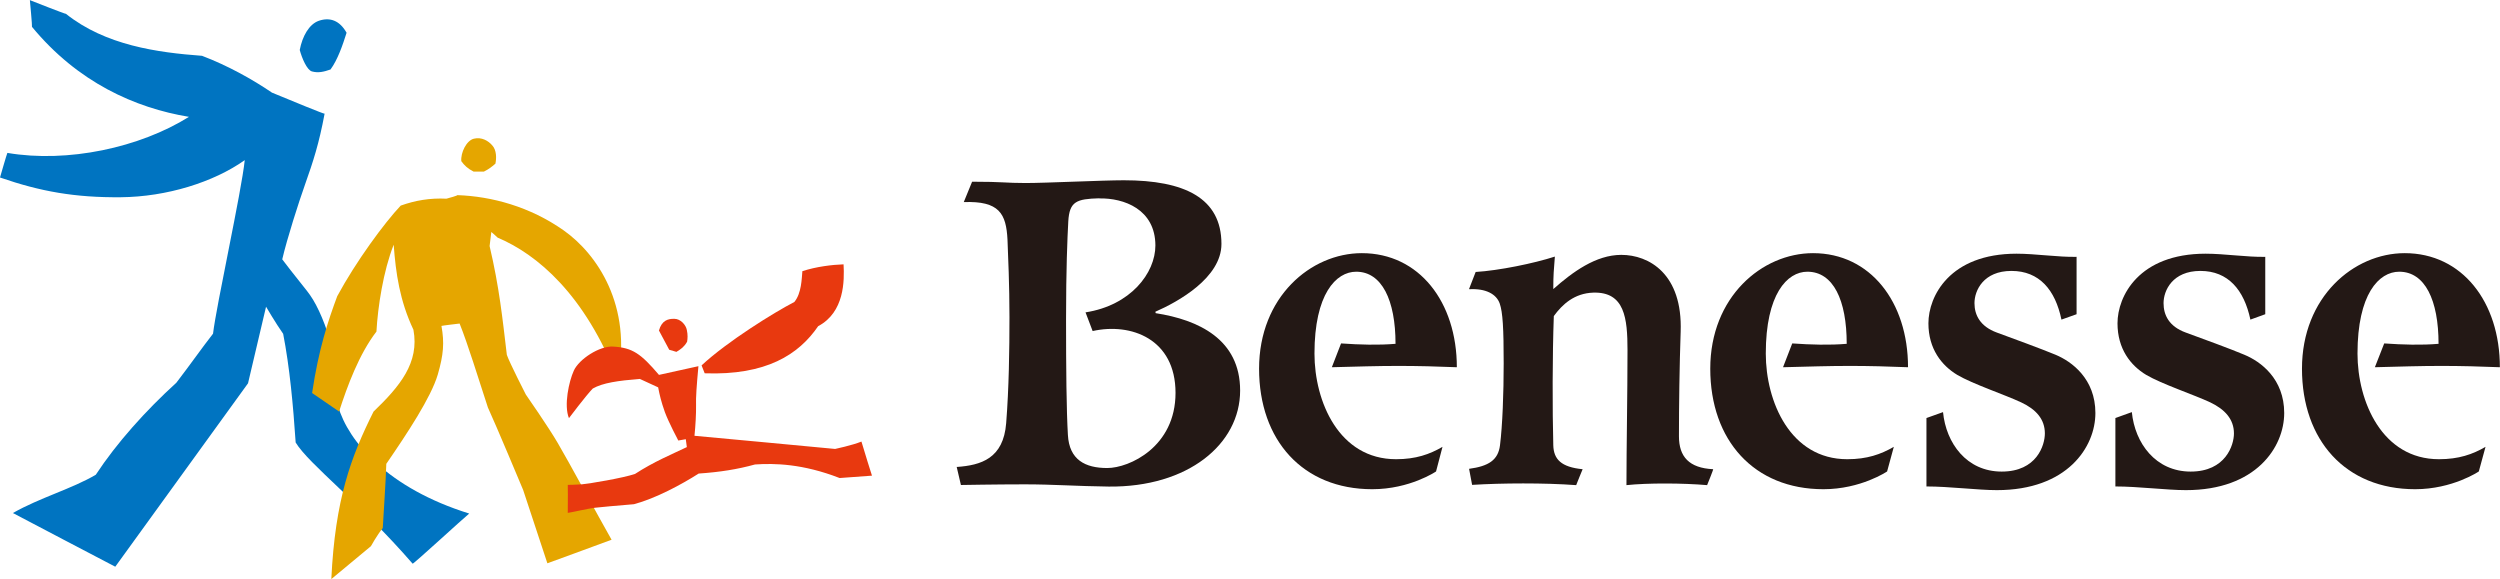
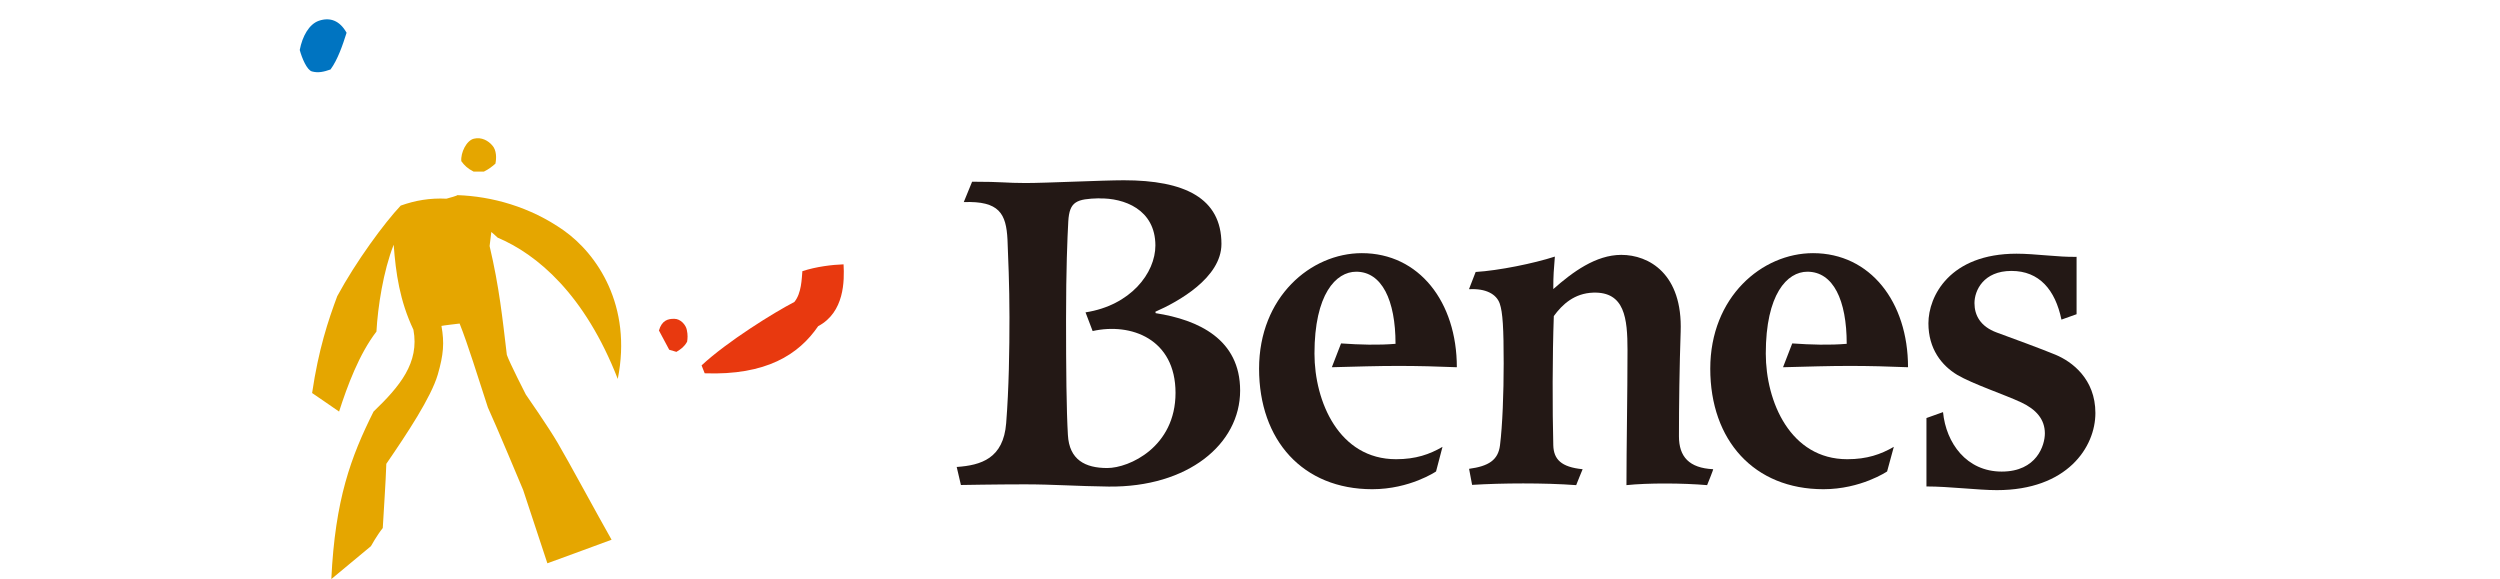
<svg xmlns="http://www.w3.org/2000/svg" id="_レイヤー_2" data-name="レイヤー 2" viewBox="0 0 190 44">
  <defs>
    <style>
      .cls-1 {
        fill: #e8390f;
      }

      .cls-1, .cls-2, .cls-3, .cls-4 {
        stroke-width: 0px;
      }

      .cls-2 {
        fill: #231815;
        fill-rule: evenodd;
      }

      .cls-3 {
        fill: #0074c1;
      }

      .cls-4 {
        fill: #e5a600;
      }
    </style>
  </defs>
  <g id="_レイヤー_1-2" data-name="レイヤー 1">
    <g>
      <g>
-         <path class="cls-3" d="M15.35,4.24c1.97.75,3.82,1.78,5.32,2.8,1.57.65,4,1.65,4,1.6-.43,2.29-.85,3.58-1.49,5.39-.47,1.32-1.36,4.09-1.73,5.68.7.94,2.11,2.66,2.11,2.71,1.25,1.77,2.47,5.95,2.13,8.44.79,2.73,3.81,6.25,9.97,8.17-.47.38-4.25,3.86-4.3,3.81-4.06-4.68-7.88-7.55-8.89-9.21-.19-2.85-.46-5.75-.95-8.26-.57-.81-1.3-2.06-1.3-2.06l-1.37,5.82-10.09,13.94s-7.76-4.06-7.78-4.08c2.03-1.16,4.51-1.85,6.3-2.91,1.59-2.42,3.79-4.87,6.12-6.99,1.15-1.5,1.9-2.59,2.79-3.73.26-2.2,2.16-10.77,2.41-13.19-2.37,1.68-5.94,2.79-9.42,2.82-3.48.03-6.09-.43-9.18-1.5,0,0,.51-1.77.56-1.87,4.58.78,10.06-.4,13.8-2.74-4.1-.68-8.45-2.62-11.93-6.84.03,0-.16-2.03-.16-2.03,0,0,2.76,1.09,2.74,1.04,3.01,2.4,6.96,2.94,10.33,3.19Z" />
        <path class="cls-3" d="M22.78,3.8c.2-1.05.71-1.96,1.45-2.22.85-.29,1.59-.02,2.11.91-.29.92-.67,2.04-1.22,2.79-.51.18-.93.28-1.41.15-.38-.1-.76-1-.93-1.63Z" />
        <path class="cls-4" d="M35.06,12.25c-.06-.64.39-1.58.96-1.71.57-.14,1.09.15,1.4.52.32.35.32.97.23,1.38-.31.26-.46.39-.87.6h-.79c-.45-.23-.7-.47-.93-.79Z" />
        <path class="cls-4" d="M30.47,15.62c1.1-.39,2.2-.58,3.46-.52.25-.06.85-.24.83-.27,2.6.09,5.51.87,8.08,2.68,2.55,1.8,5.22,5.73,4.11,11.29-2.51-6.44-6.13-9.47-9.13-10.74-.09-.1-.48-.43-.48-.43,0,0-.11.88-.13,1.07.74,3.15.97,5.43,1.31,8.27.21.61,1.44,3.01,1.44,3.01,0,0,1.76,2.53,2.43,3.69.77,1.3,3.07,5.56,4.09,7.35-1.01.38-4.88,1.79-4.88,1.79l-1.84-5.57s-2.09-5-2.68-6.27c-.77-2.35-1.5-4.75-2.15-6.38,0,0-1.36.16-1.38.18.23,1.28.16,2.18-.28,3.7-.51,1.73-2.33,4.48-3.91,6.78-.04,1.33-.21,3.78-.27,4.88-.45.56-.9,1.38-.9,1.38l-3.01,2.5c.29-6.07,1.49-9.29,3.21-12.73,1.99-1.91,3.5-3.71,3.03-6.22-1.04-2.2-1.34-4.29-1.5-6.46-.79,1.99-1.21,4.75-1.31,6.6-1.31,1.7-2.21,4.12-2.84,6.08.01,0-2.05-1.41-2.05-1.41.49-3.32,1.22-5.51,1.91-7.36,1.42-2.63,3.58-5.57,4.83-6.89Z" />
        <path class="cls-1" d="M53.56,28.38l-.24-.61c1.94-1.81,5.52-4.03,7.05-4.82.55-.66.56-1.79.61-2.34,1.06-.35,2.27-.49,3.13-.52.07,1.25.07,3.64-1.93,4.7-1.48,2.16-3.95,3.75-8.63,3.58Z" />
-         <path class="cls-1" d="M50.09,28.49l2.99-.66c-.14,1.54-.2,2.37-.18,2.98.01.61-.04,1.54-.12,2.31-.01-.01,10.69,1,10.69,1,0,0,1.28-.27,2-.56.17.61.8,2.59.8,2.59l-2.46.18c-2.8-1.09-4.96-1.13-6.43-1.03-1.34.37-2.67.58-4.28.69-1.3.83-3.27,1.89-4.92,2.33-1.43.12-2.44.21-2.97.27-.53.06-1.65.33-2.06.39.02-.87,0-2.13,0-2.13,0,0,.51,0,1.07-.04.57-.05,3.13-.48,4.04-.79,1.45-.94,2.75-1.47,3.94-2.04-.03-.21-.08-.6-.08-.6l-.57.1s-.73-1.37-1.02-2.16c-.28-.79-.4-1.3-.51-1.88-.16-.07-1.39-.64-1.39-.64-1.66.13-2.83.3-3.58.73-.5.51-1.81,2.25-1.81,2.25-.4-.97,0-2.8.37-3.61.39-.87,1.96-1.9,3-1.83,1.46.09,2.09.53,3.47,2.15Z" />
        <path class="cls-1" d="M51.4,26.74l-.54-.16-.78-1.46c.22-.78.7-.9,1.17-.89.47,0,.88.46.95.85.08.37.06.65.02.89-.2.36-.44.55-.81.77Z" />
      </g>
      <g>
        <path class="cls-2" d="M101.22,27.91s.7-1.81.7-1.81c1.44.1,2.83.14,4.14.03,0-3.32-1.04-5.48-2.99-5.48-1.54,0-3.17,1.71-3.17,6.22,0,3.65,1.86,8.03,6.2,8.03,1.5,0,2.55-.37,3.53-.94l-.49,1.87s-1.98,1.35-4.85,1.35c-5.27,0-8.6-3.71-8.6-9.16s3.93-8.78,7.81-8.78c4.35,0,7.22,3.71,7.22,8.67-1.42-.06-2.98-.1-4.44-.1-1.6,0-3.15.05-5.06.1Z" />
        <path class="cls-2" d="M111.65,21.96s.5-1.29.5-1.29c1.77-.11,4.42-.65,6.02-1.17-.08,1.01-.12,1.39-.12,2.47,1.46-1.29,3.23-2.6,5.17-2.6,2.09,0,4.67,1.43,4.51,5.85-.09,2.64-.13,5.58-.13,7.94,0,1.55.77,2.41,2.6,2.5.03.01-.46,1.21-.46,1.21-1.87-.16-4.5-.17-6.13,0,0-2.78.08-6.98.08-10.26,0-2.42-.21-4.45-2.61-4.37-1.43.05-2.34.89-2.99,1.78-.11,3.02-.11,7.1-.04,9.82.03,1.07.6,1.66,2.23,1.82-.01,0-.49,1.21-.49,1.21-2.44-.18-5.66-.16-7.91-.02l-.23-1.22c1.48-.2,2.21-.66,2.35-1.79.19-1.52.28-3.97.28-6.23,0-2.65-.07-3.88-.3-4.54-.25-.72-1.06-1.16-2.31-1.09Z" />
        <path class="cls-2" d="M157.82,19.51v4.37l-1.15.41c-.47-2.26-1.68-3.7-3.8-3.7s-2.81,1.48-2.81,2.45c0,.91.44,1.77,1.69,2.23,1.23.45,3.41,1.25,4.47,1.69,1.25.52,3.03,1.84,3.03,4.43s-2.14,5.86-7.49,5.86c-1.42,0-3.63-.28-5.35-.28v-5.2l1.26-.45c.23,2.36,1.79,4.52,4.46,4.52s3.28-2.01,3.28-2.9c0-1.08-.67-1.83-1.8-2.36-1.26-.59-3.67-1.39-4.86-2.09-1.18-.71-2.19-1.97-2.19-3.92,0-2.06,1.62-5.29,6.7-5.29,1.41,0,3.2.27,4.54.24Z" />
        <path class="cls-2" d="M135.51,27.91s.7-1.81.7-1.81c1.44.1,2.83.14,4.14.03,0-3.32-1.02-5.48-2.99-5.48-1.54,0-3.16,1.71-3.16,6.22,0,3.65,1.86,8.03,6.19,8.03,1.51,0,2.55-.37,3.54-.94l-.51,1.87s-1.99,1.35-4.84,1.35c-5.27,0-8.6-3.71-8.6-9.16s3.93-8.78,7.81-8.78c4.35,0,7.22,3.71,7.22,8.67-1.43-.06-2.98-.1-4.43-.1-1.59,0-3.14.05-5.06.1Z" />
-         <path class="cls-2" d="M172.16,19.51v4.37l-1.13.41c-.48-2.26-1.69-3.7-3.8-3.7s-2.8,1.48-2.8,2.45c0,.91.42,1.77,1.68,2.23,1.23.45,3.42,1.25,4.46,1.69,1.26.52,3.03,1.84,3.03,4.43s-2.14,5.86-7.47,5.86c-1.44,0-3.64-.28-5.36-.28v-5.2l1.25-.45c.23,2.36,1.81,4.52,4.47,4.52s3.29-2.01,3.29-2.9c0-1.08-.69-1.83-1.8-2.36-1.26-.59-3.68-1.39-4.87-2.09-1.18-.71-2.18-1.97-2.18-3.92,0-2.06,1.62-5.29,6.7-5.29,1.41,0,3.19.27,4.52.24Z" />
-         <path class="cls-2" d="M180.49,27.91s.71-1.81.71-1.81c1.43.1,2.84.14,4.13.03,0-3.32-1.03-5.48-2.99-5.48-1.55,0-3.17,1.71-3.17,6.22,0,3.65,1.87,8.03,6.19,8.03,1.51,0,2.56-.37,3.54-.94l-.51,1.87s-1.99,1.35-4.84,1.35c-5.28,0-8.6-3.71-8.6-9.16s3.93-8.78,7.81-8.78c4.36,0,7.23,3.71,7.23,8.67-1.43-.06-2.98-.1-4.45-.1-1.6,0-3.15.05-5.06.1Z" />
        <path class="cls-2" d="M83.54,15.08c1.87-.04,4.26.82,4.27,3.57,0,2.11-1.89,4.56-5.31,5.09l.54,1.42c2.91-.65,6.3.59,6.3,4.7s-3.52,5.71-5.19,5.71-2.89-.62-2.99-2.52c-.11-1.88-.14-5.01-.14-8.79s.1-6.15.17-7.44c.09-1.52.63-1.7,2.35-1.75M73.25,15.35l.63-1.54c2.37,0,2.53.1,4.07.1s5.87-.21,7.46-.21c4.6,0,7.42,1.34,7.42,4.84,0,2.57-3.3,4.4-5.02,5.15l.02.11c3.27.51,6.42,1.99,6.42,5.88,0,4.08-3.97,7.36-9.98,7.3-2.46-.03-4.22-.17-6.38-.17s-4.86.05-4.86.05l-.32-1.37c1.85-.13,3.55-.64,3.76-3.33.21-2.68.25-5.56.25-8.05s-.1-4.56-.15-5.9c-.1-1.97-.62-2.95-3.33-2.85Z" />
      </g>
    </g>
  </g>
</svg>